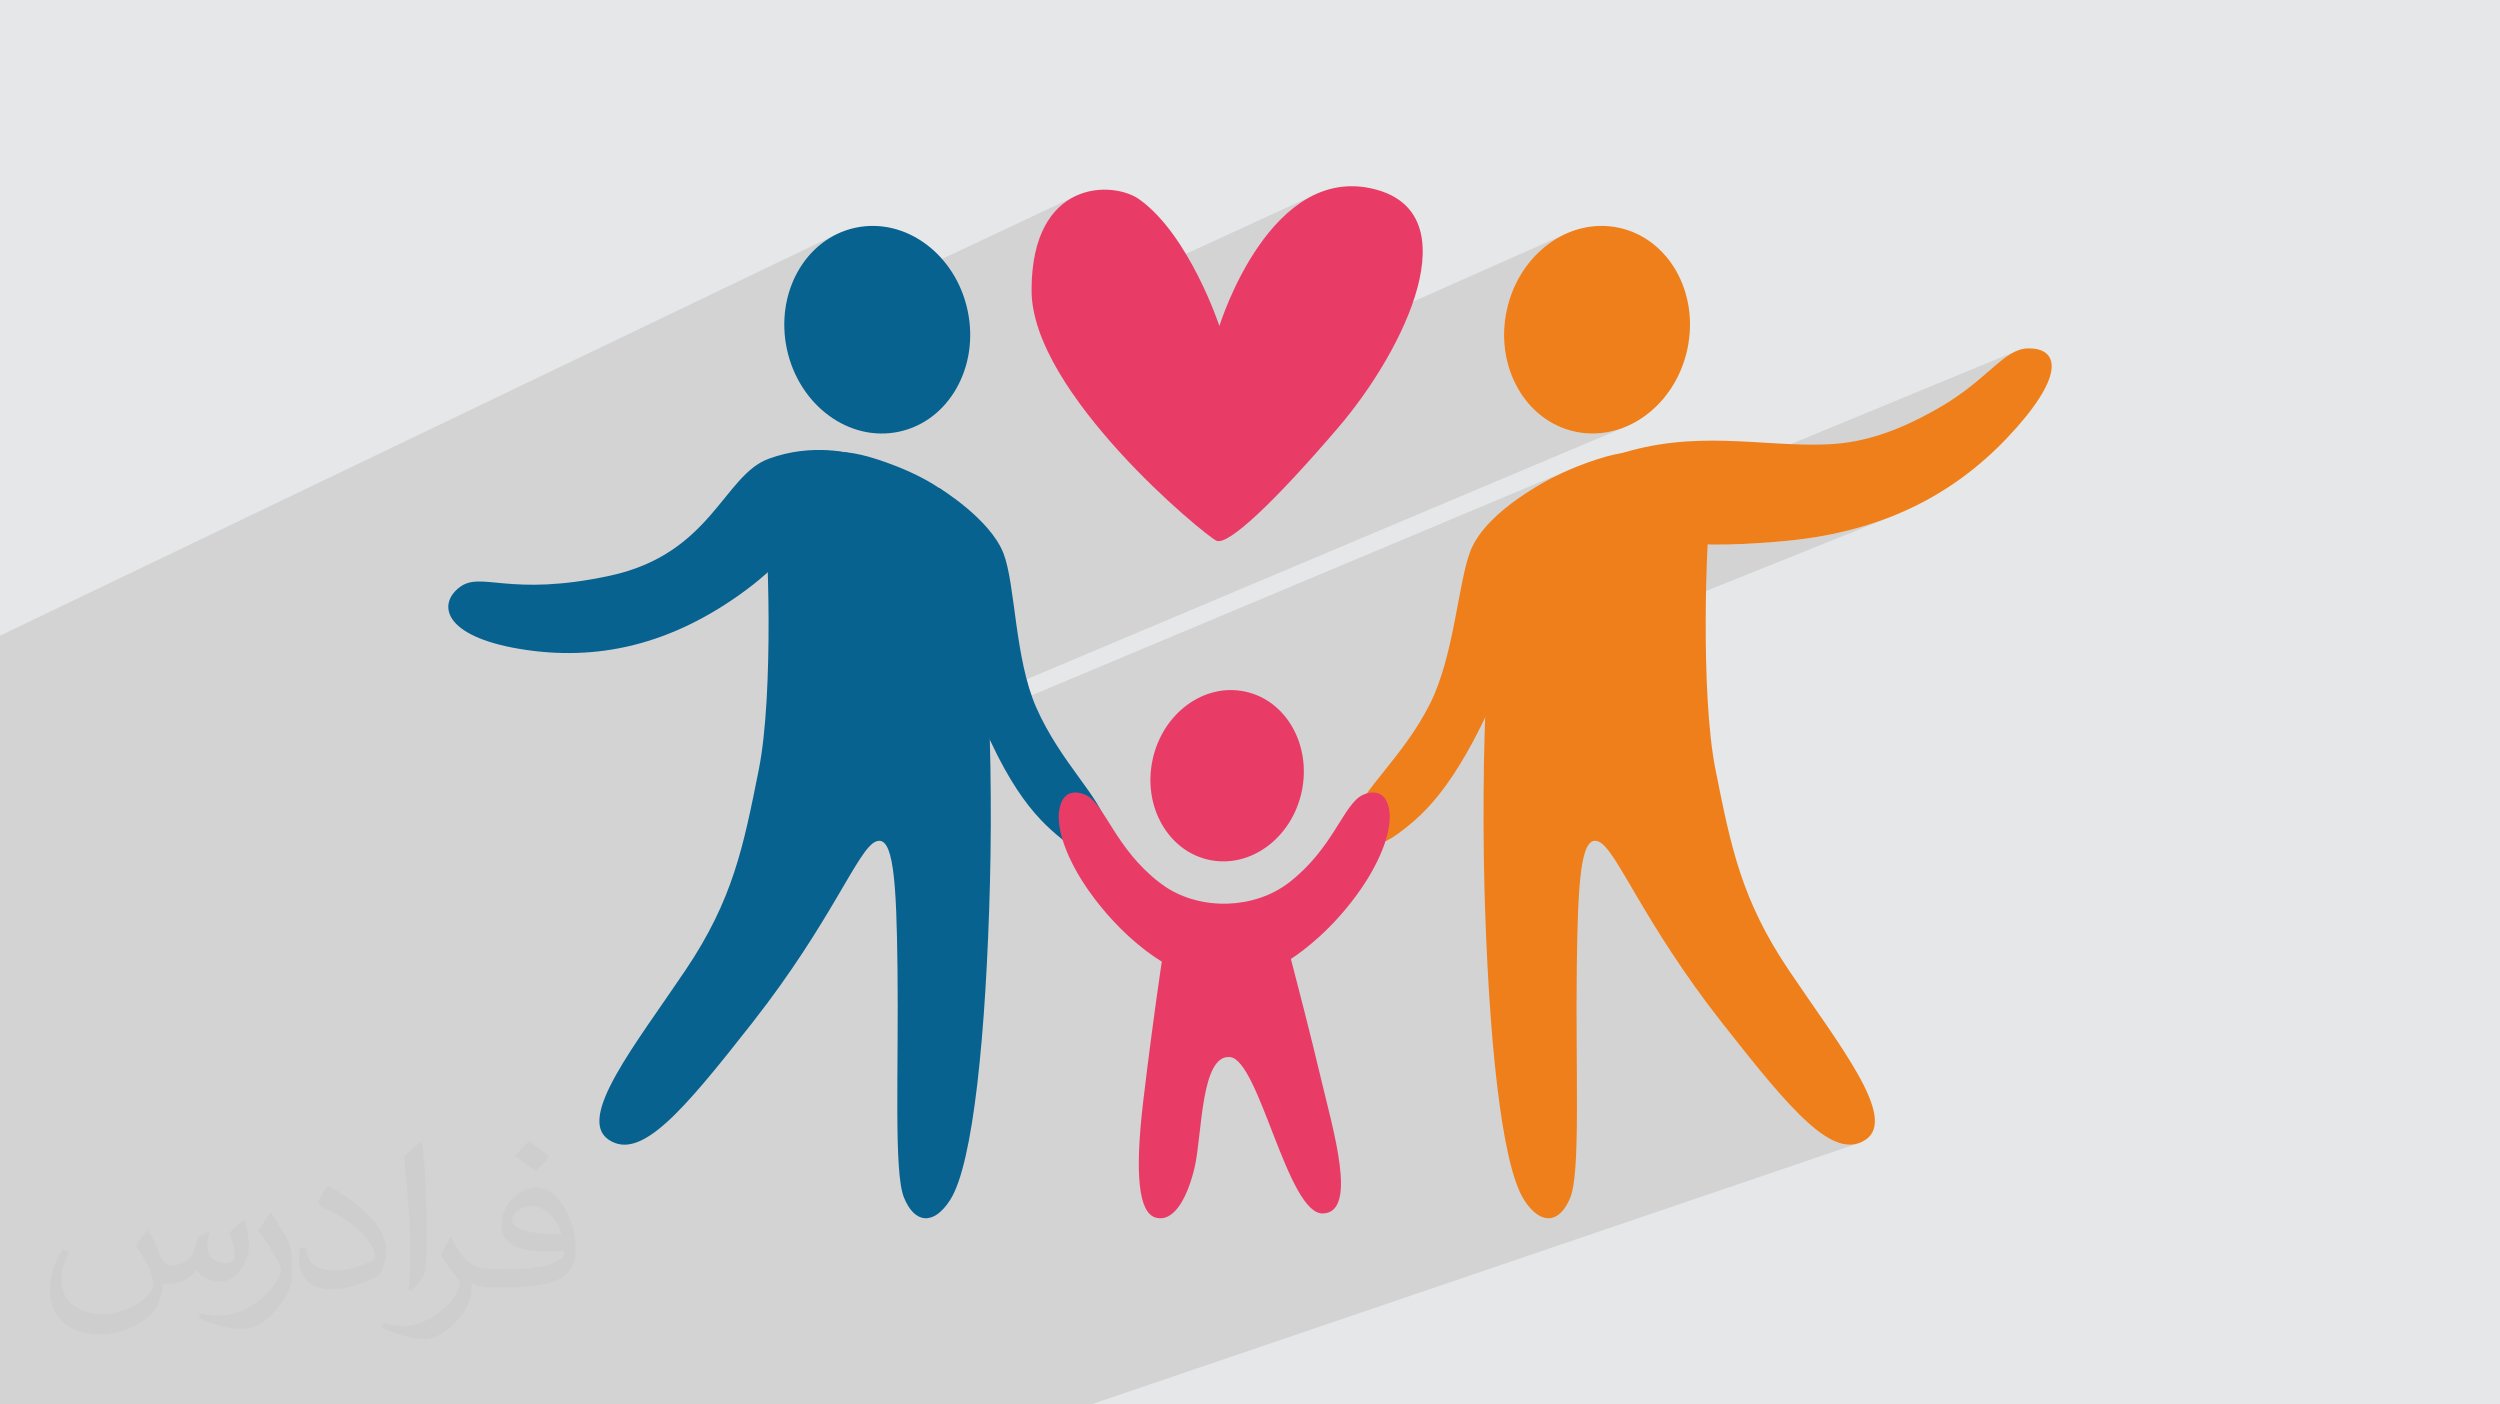
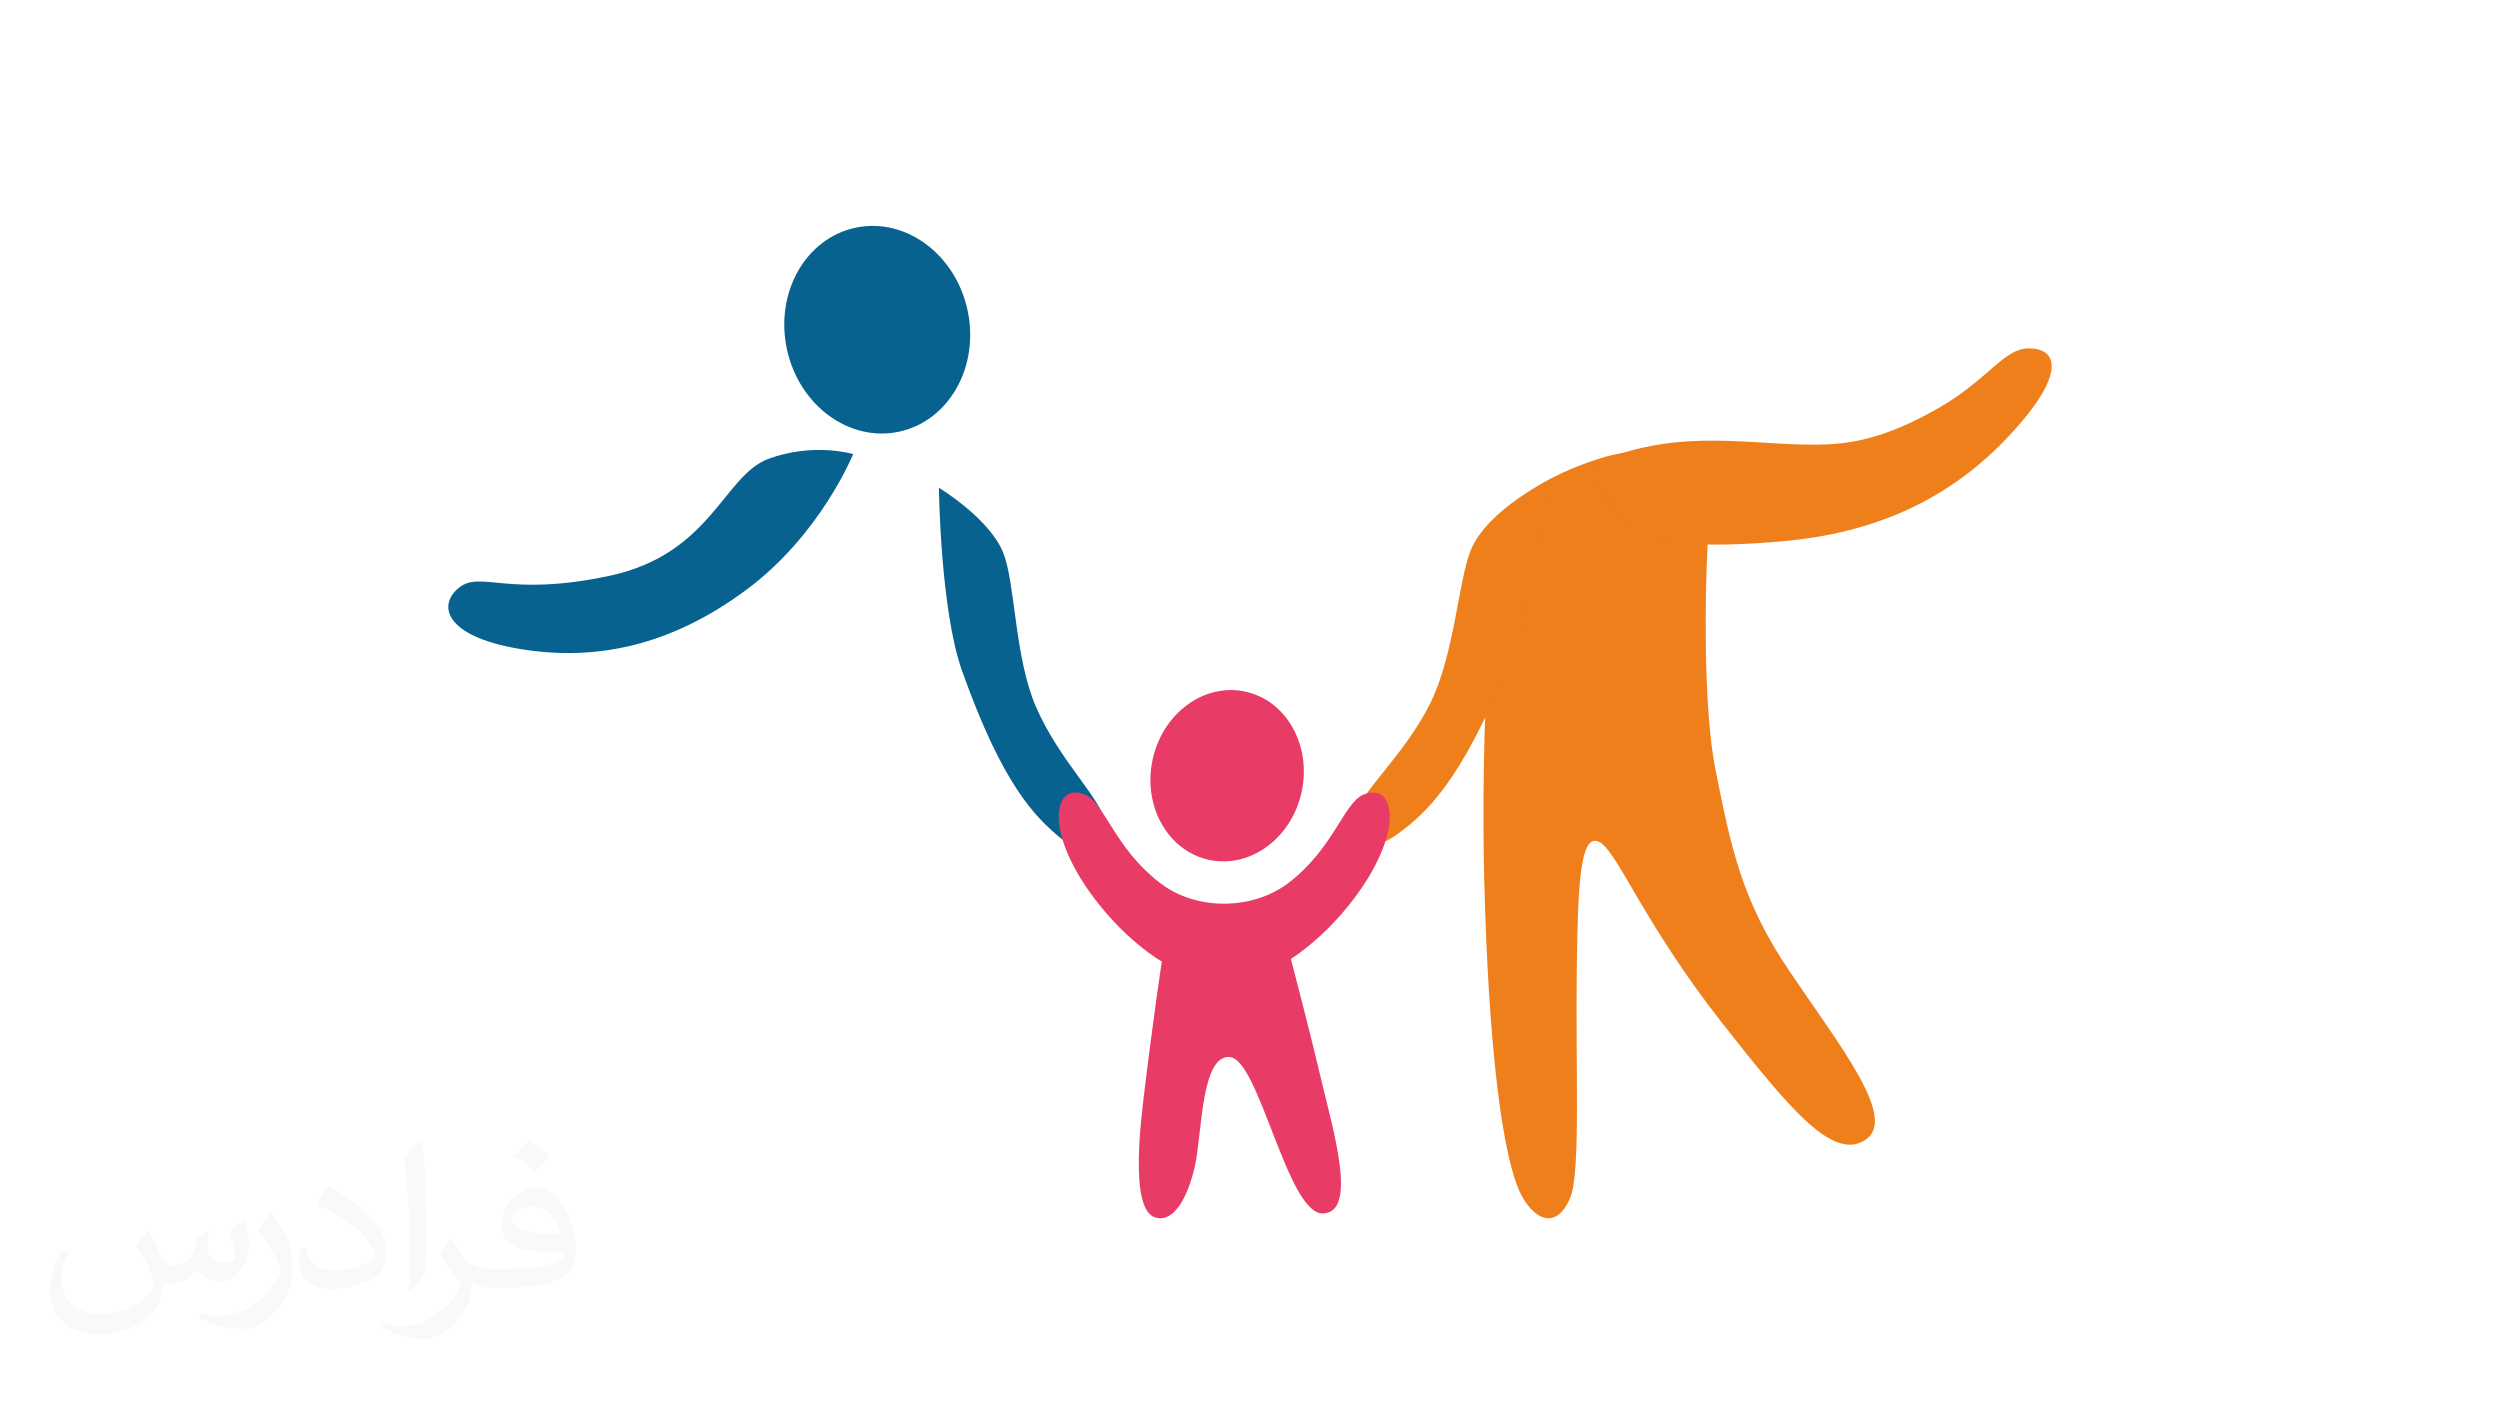
<svg xmlns="http://www.w3.org/2000/svg" xml:space="preserve" width="94.192mm" height="52.917mm" version="1.1" style="shape-rendering:geometricPrecision; text-rendering:geometricPrecision; image-rendering:optimizeQuality; fill-rule:evenodd; clip-rule:evenodd" viewBox="0 0 9404.92 5283.66">
  <defs>
    <style type="text/css">
   
    .fil0 {fill:#E6E7E8}
    .fil4 {fill:#EF7F1A;fill-rule:nonzero}
    .fil3 {fill:#07628F;fill-rule:nonzero}
    .fil5 {fill:#E83C67;fill-rule:nonzero}
    .fil2 {fill:#373435;fill-opacity:0.031}
    .fil1 {fill:#2B2A29;fill-opacity:0.102}
   
  </style>
  </defs>
  <g id="Layer_x0020_1">
-     <polygon class="fil0" points="-0,0 9404.92,0 9404.92,5283.66 -0,5283.66 " />
-     <polygon class="fil1" points="-0,3292.85 -0,3222.97 -0,3220.99 -0,3169.33 -0,3162.17 -0,3099.73 -0,3050.82 -0,3006.64 -0,3004.46 -0,3001.9 -0,2891.09 -0,2703.46 -0,2645.49 -0,2391.34 3151.27,879.19 3135.74,886.99 3120.72,895.6 3106.21,905.01 3092.24,915.18 3078.83,926.08 3065.98,937.69 3053.72,949.97 3042.06,962.9 3031.02,976.44 3020.61,990.58 3010.85,1005.27 3001.77,1020.5 2993.36,1036.23 2985.65,1052.44 2978.65,1069.08 2972.39,1086.15 2966.88,1103.61 2962.13,1121.42 2958.15,1139.56 2954.98,1158.02 2952.62,1176.74 2951.08,1195.71 2950.39,1214.89 2950.56,1234.26 2951.6,1253.55 4046.68,737.12 4030.12,745.68 4013.93,755.74 3998.23,767.37 3983.09,780.64 3968.62,795.62 3954.91,812.37 3942.06,830.95 3930.16,851.45 3919.31,873.92 3909.59,898.42 3901.11,925.04 3893.96,953.83 3888.23,984.86 3884.03,1018.2 3881.43,1053.91 3880.55,1092.07 3882.42,1128.72 3887.88,1166.13 3896.7,1204.19 3899.58,1213.44 4943.22,733.53 4915.41,748.33 4888.75,765.32 4863.25,784.29 4838.89,805 4815.69,827.22 4793.63,850.7 4772.71,875.22 4752.93,900.55 4734.28,926.44 4716.77,952.66 4700.37,978.98 4685.11,1005.15 4670.96,1030.96 4657.92,1056.16 4646,1080.51 4635.18,1103.8 4625.48,1125.77 4616.87,1146.18 4609.37,1164.83 4602.95,1181.46 4597.64,1195.84 4593.41,1207.73 4590.25,1216.9 4588.18,1223.12 4587.2,1226.15 4032.03,1476.28 4033.16,1477.99 4060.55,1516.7 4089.23,1554.96 4118.95,1592.63 4149.5,1629.58 4163.82,1646.2 5885.93,881.63 5870.31,889.47 5855.04,898.12 5840.13,907.55 5825.6,917.72 5811.5,928.64 5797.84,940.28 5784.65,952.61 5771.96,965.63 5759.79,979.31 5748.17,993.62 5737.12,1008.55 5726.68,1024.1 5716.88,1040.22 5707.72,1056.9 5699.24,1074.12 5691.48,1091.88 5684.45,1110.13 5678.19,1128.87 5672.71,1148.07 5668.05,1167.72 5664.27,1187.56 5661.42,1207.32 5659.47,1226.98 5658.42,1246.51 5658.25,1265.88 5658.94,1285.07 5660.47,1304.04 5662.84,1322.76 5666.01,1341.21 5669.99,1359.36 5674.73,1377.18 5680.25,1394.63 5686.51,1411.69 5693.5,1428.35 5701.21,1444.55 5709.63,1460.28 5718.71,1475.51 5728.47,1490.19 5738.87,1504.33 5749.91,1517.88 5761.58,1530.8 5773.84,1543.08 5786.69,1554.69 5800.1,1565.59 5814.07,1575.75 5828.58,1585.17 5843.6,1593.79 5859.13,1601.59 5875.16,1608.53 5891.64,1614.62 5908.59,1619.79 5925.98,1624.02 5943.58,1627.27 5961.16,1629.47 5978.69,1630.67 5996.15,1630.87 6013.52,1630.1 6030.75,1628.38 6047.83,1625.73 6064.75,1622.16 6081.44,1617.7 6097.92,1612.36 6114.12,1606.17 3662.6,2639.65 3674.75,2670.09 3686.14,2697.61 5919.48,1760.5 5906.84,1765.84 5893.81,1771.53 5880.47,1777.58 5866.89,1783.99 5853.14,1790.74 5839.3,1797.84 5838.82,1798.1 5845.98,1795.09 5843.13,1796.47 5835.04,1800.53 5822.33,1807.16 5815.76,1810.74 5811.65,1813.06 5797.99,1821.16 5784.54,1829.6 5771.37,1838.36 5762.35,1844.76 6079.72,1711.75 6051.81,1723.92 6031.72,1738.72 6018.62,1755.67 6011.67,1774.32 6010.04,1794.18 6012.92,1814.79 6019.46,1835.67 6028.83,1856.36 6040.21,1876.37 6052.76,1895.25 6065.66,1912.51 6078.08,1927.69 6087.8,1938.75 7587.62,1319.56 7579.73,1323.04 7571.86,1327.03 7563.98,1331.52 7556.06,1336.49 7548.07,1341.9 7539.99,1347.74 7531.8,1353.99 7523.46,1360.62 7514.94,1367.61 7506.23,1374.95 7497.28,1382.61 7488.08,1390.55 7478.6,1398.78 7468.8,1407.26 7458.67,1415.97 7448.16,1424.88 7437.27,1433.99 7425.96,1443.26 7414.21,1452.66 7401.96,1462.19 7389.22,1471.81 7375.96,1481.51 7362.13,1491.26 7347.73,1501.05 7332.71,1510.84 7317.04,1520.63 7300.72,1530.37 7282.91,1540.61 7265.47,1550.34 7248.37,1559.59 7231.6,1568.37 7215.17,1576.68 7199.07,1584.55 7183.28,1591.99 7167.82,1599 7152.66,1605.59 7137.8,1611.79 6184.78,2002.56 6201.02,2008.87 6222.37,2016.15 6246.16,2023.15 6272.46,2029.72 6301.36,2035.69 6332.92,2040.88 6367.21,2045.14 6376.16,2045.99 6385.62,2046.72 6395.57,2047.34 6405.97,2047.85 6416.79,2048.25 6428.01,2048.54 6439.58,2048.74 6451.48,2048.84 6463.69,2048.84 6476.18,2048.75 6488.91,2048.58 6501.84,2048.32 6514.96,2047.98 6528.23,2047.56 6541.62,2047.07 6555.1,2046.5 6568.64,2045.88 6582.2,2045.18 6595.77,2044.43 6609.32,2043.62 6622.8,2042.76 6636.2,2041.84 6649.47,2040.88 6662.6,2039.87 6675.54,2038.82 6688.28,2037.74 6700.78,2036.63 6713,2035.48 6724.92,2034.3 6736.51,2033.1 6747.74,2031.88 6758.59,2030.65 6793.14,2026.24 6827.03,2021.18 6860.29,2015.47 6892.91,2009.13 6924.92,2002.15 6956.3,1994.56 6987.07,1986.36 7017.25,1977.57 7046.83,1968.17 7075.84,1958.21 7104.27,1947.66 7132.14,1936.55 5592.95,2554.56 5592.73,2558.73 5590.27,2611.28 5588.09,2664.69 5586.2,2718.8 5584.59,2773.49 5583.25,2828.61 5582.2,2884.01 5581.43,2939.57 5580.94,2995.14 5580.74,3050.56 5580.81,3105.71 5581.17,3160.45 5581.8,3214.62 5582.72,3268.1 5583.9,3319.82 5991.16,3164.84 5996.38,3163.38 6001.92,3163.1 6007.76,3164.01 6013.95,3166.13 6020.38,3169.55 6027.02,3174.36 6033.88,3180.54 6041.01,3188.07 6048.44,3196.92 6056.2,3207.05 6064.32,3218.47 6072.84,3231.13 6081.77,3245.02 6091.17,3260.1 6101.04,3276.37 6111.45,3293.78 6122.4,3312.34 6133.94,3331.99 6146.1,3352.71 6158.91,3374.5 6172.39,3397.33 6186.57,3421.16 6201.51,3445.97 6217.22,3471.75 6233.74,3498.47 6251.1,3526.1 6269.33,3554.62 6288.45,3584 6308.52,3614.24 6329.55,3645.28 6351.57,3677.12 6374.64,3709.73 6398.75,3743.09 6423.96,3777.18 6450.3,3811.96 6477.8,3847.42 6502.04,3878.25 6525.68,3908.2 6548.75,3937.27 6571.24,3965.42 6593.18,3992.62 6614.57,4018.86 6635.43,4044.11 6655.77,4068.34 6675.61,4091.56 6694.94,4113.7 6713.81,4134.77 6732.19,4154.73 6750.1,4173.57 6767.57,4191.26 6784.61,4207.79 6801.22,4223.12 6817.42,4237.23 6833.21,4250.09 6848.63,4261.69 6863.66,4272.01 6878.33,4281.02 6892.63,4288.7 6906.6,4295.02 6920.25,4299.95 6933.57,4303.49 6946.59,4305.61 6959.32,4306.28 6971.77,4305.48 6983.94,4303.19 6995.86,4299.37 4104.06,5283.66 3794.4,5283.66 3511.51,5283.66 2945.9,5283.66 2936.14,5283.66 2457.5,5283.66 2417.3,5283.66 2382.05,5283.66 1584.32,5283.66 1295.87,5283.66 1218.97,5283.66 1116.84,5283.66 1102.84,5283.66 445.71,5283.66 425.58,5283.66 423.48,5283.66 45.29,5283.66 -0,5283.66 -0,5226.02 -0,5217.19 -0,5203.51 -0,5192.14 -0,5178.12 -0,5072.8 -0,5067.89 -0,5027.61 -0,5013.46 -0,5013.24 -0,4976 -0,4967.84 -0,4850.29 -0,4805.05 -0,4800.23 -0,4766.52 -0,4754.42 -0,4693.77 -0,4659.01 -0,4635.75 -0,4624.06 -0,4624.04 -0,4538.5 -0,4526.69 -0,4518.94 -0,4481.72 -0,4474.63 -0,4452.05 -0,4370.71 -0,4295.61 -0,4259.73 -0,4247.45 -0,4244.3 -0,4183.69 -0,4132.15 -0,4106.1 -0,4063.36 -0,3999.5 -0,3992.03 -0,3654.7 -0,3501.41 -0,3494.81 -0,3412.57 -0,3320.72 " />
    <path class="fil2" d="M557.14 4629.28c17.95,27.21 29.6,53.36 40.96,82.43 8.45,16.91 12.93,48.09 52.57,48.09 11.61,0 28.28,-3.42 43.06,-11.61 16.63,-8.73 29.32,-21.94 35.94,-42l15.85 -53.36 38.57 -19.02 2.64 2.64c-5.27,20.09 -6.59,39.36 -6.59,54.43 0,44.63 38.57,61.56 69.22,61.56 17.95,0 34.09,-8.73 34.09,-25.11 0,-21.13 -8.98,-57.06 -20.62,-89.29 17.95,-17.95 35.94,-35.94 56.53,-50.47l3.17 1.6c8.98,38.04 14,75.56 14,100.66 0,24.57 -10.83,51.79 -19.81,69.49 -18.49,34.87 -51.25,62.62 -90.87,62.62 -30.1,0 -63.65,-15.07 -86.66,-43.06l-1.32 0c-21.66,26.96 -55.22,51.25 -108.86,51.25l-16.63 0c-2.64,35.41 -10.29,60.49 -21.94,82.95 -31.95,62.34 -126.81,106.47 -216.1,106.47 -124.17,0 -186.51,-71.59 -186.51,-166.96 0,-58.91 19.27,-113.6 48.88,-152.42l24.29 10.04c-18.49,35.41 -30.91,68.68 -30.91,101.45 0,89.29 72.66,131.83 156.4,131.83 77.68,0 173.83,-49.41 191.28,-106.72 -6.59,-62.62 -30.1,-91.93 -66.04,-148.99 10.83,-19.02 24.83,-38.04 42.28,-58.38l3.17 0 0 0 0 0 -0.02 -0.09zm1432.14 -336.04c26.15,16.39 51.79,35.66 76.87,57.85 -14,19.81 -31.45,37.79 -53.11,53.64 -25.11,-20.34 -50.19,-37.79 -75.84,-56.27 17.42,-19.55 34.62,-38.29 52.04,-55.22l0 0 0 0 0 0 0 0 0 0 0.03 0zm13.47 244.11c-42.28,0 -76.87,27.75 -76.87,48.34 0,44.13 84.53,57.85 185.72,57.31 -12.68,-51.79 -57.06,-105.68 -108.86,-105.68l0.01 0.03zm-94.86 236.19c54.96,0 103.04,-1.6 139.74,-10.83 40.96,-10.29 75.56,-30.91 75.56,-45.17 0,-3.7 0,-8.19 -1.32,-11.89 -22.98,2.11 -49.41,2.11 -72.38,2.11 -74.49,0 -131.55,-16.91 -154.02,-58.66 -5.55,-11.61 -9.51,-24.57 -9.51,-39.36 0,-40.43 17.42,-79.79 48.09,-107 25.61,-22.45 53.89,-36.44 82.67,-36.44 52.04,0 93.51,41.75 122.57,107.54 15.85,35.94 26.68,77.4 26.68,129.72 0,34.87 -9.51,64.19 -31.17,85.85 -40.43,39.11 -114.92,53.89 -229.04,53.89l-51.79 0 0 0 -13.47 0c-28.28,0 -48.62,-5.02 -64.72,-17.42l-2.64 0c0.79,6.59 1.32,12.93 1.32,19.02 0,25.61 -8.45,58.38 -25.61,84.53 -50.72,75.3 -105.68,108.04 -153.24,108.04 -48.09,0 -107,-18.49 -160.11,-42.54l9.51 -18.49c17.17,7.13 40.96,11.89 73.7,11.89 85.85,0 198.66,-82.43 212.66,-163 -3.17,-6.59 -8.98,-15.32 -17.17,-24.57 -25.11,-29.85 -40.96,-54.68 -55.75,-80.83 12.68,-25.11 24.29,-45.17 35.13,-63.4l4.49 -0.53c36.72,74.77 69.99,117.55 144.23,117.55l11.61 0 0 0 53.89 0 0 0 0 0 0 0 0 0 0 0 0.09 0.01zm-371.98 79c6.34,-34.34 6.87,-72.91 6.87,-108.86l0 -53.36c0,-99.6 -12.68,-244.36 -22.98,-338.68 17.95,-19.27 43.06,-42 62.87,-57.31l5.81 1.6c13.47,118.62 16.63,256 16.63,383.06 0,33.3 -1.32,65.79 -4.49,89.55 -1.85,30.1 -19.27,52.83 -56.53,87.7l-8.19 -3.7zm-382.8 -157.19c1.85,46.77 24.83,83.49 105.15,83.49 49.93,0 92.19,-12.93 138.96,-35.13 8.45,-3.7 12.93,-8.73 12.93,-12.93 0,-29.32 -22.45,-68.15 -60.23,-103.55 -36.72,-33.3 -85.34,-62.62 -130.76,-82.18 -15.6,-6.59 -20.62,-13.47 -20.62,-20.09 0,-13.47 17.95,-41.75 32.77,-62.09l5.02 -0.53c52.04,27.21 110.17,67.64 153.24,112.53 39.11,41.47 63.4,83.49 63.4,129.19 0,33.81 -10.29,65.51 -26.96,95.11 -57.06,28.79 -117.83,50.72 -178.06,50.72 -73.17,0 -123.1,-34.34 -123.1,-114.92 0,-8.73 0,-22.19 3.17,-39.64l25.11 0 0 0 0 0 0 0 0 0 0 0 -0.02 0zm-132.37 -132.9l45.45 73.45c16.63,27.21 32.23,56.81 32.23,103.55l0 59.7c0,48.34 -30.91,100.13 -80.83,151.38 -39.11,34.62 -73.7,49.41 -105.68,49.41 -47.55,0 -101.98,-14.79 -164.85,-41.75l7.13 -18.49c19.81,5.27 42.79,9.77 71.06,9.77 90.36,-0.53 182.8,-66.57 225.08,-147.15 5.02,-9.26 6.87,-17.95 6.87,-24.04 0,-9.26 -5.02,-19.55 -8.98,-28.79 -22.98,-43.31 -48.62,-82.95 -76.87,-119.68 14.79,-23.25 29.6,-45.7 45.7,-67.9l3.7 0.53 0 0 0 0 0 0 0 0 0 0 -0.02 0.01z" />
    <g id="_1570578829792">
      <path class="fil3" d="M3640.07 1167.72c45.29,211.88 -70.17,416.17 -257.92,456.3 -187.75,40.14 -376.67,-99.08 -421.96,-310.97 -45.29,-211.87 70.18,-416.17 257.93,-456.31 187.75,-40.14 376.66,99.09 421.95,310.98z" />
-       <path class="fil3" d="M3294.17 1726.25c0,0 246.43,72.47 328.56,193.27 82.15,120.8 115.74,844.73 101.47,1401.23 -14.5,565.32 -62.81,1058.17 -149.78,1193.46 -63.78,99.23 -135.29,86.98 -173.95,-9.67 -38.65,-96.63 -19.33,-473.52 -24.15,-864.9 -4,-324.61 -14.5,-502.51 -82.15,-473.51 -67.65,29 -164.28,299.58 -463.86,681.29 -261.69,333.46 -420.36,521.84 -541.16,439.69 -120.8,-82.14 101.47,-357.56 289.91,-637.8 178.72,-265.79 217.43,-463.85 275.41,-753.77 57.98,-289.9 33.83,-889.04 19.33,-976.02 -14.5,-86.97 111.12,-294.73 420.36,-193.27z" />
      <path class="fil3" d="M3209.62 1708.12c0,0 -149.79,-44.69 -318.9,18.12 -169.12,62.81 -215.01,357.55 -596.74,439.68 -381.71,82.15 -483.19,-19.32 -565.32,43.49 -82.15,62.81 -62.8,183.61 227.1,231.93 289.91,48.32 571.36,-14.5 851.61,-222.26 280.25,-207.77 402.25,-510.97 402.25,-510.97z" />
      <path class="fil3" d="M3532.14 1834.96c0,0 192.06,115.95 242.79,246.42 45.37,116.66 41.79,394.15 123.22,579.82 90.59,206.56 250.03,347.88 260.91,438.49 12.28,102.34 -50.73,148.59 -163.06,57.98 -103.72,-83.65 -224.69,-206.56 -376.89,-634.18 -81.7,-229.53 -86.97,-688.53 -86.97,-688.53z" />
-       <path class="fil4" d="M5668.05 1167.72c-45.3,211.88 70.18,416.17 257.93,456.3 187.75,40.14 376.66,-99.08 421.95,-310.97 45.29,-211.87 -70.18,-416.17 -257.93,-456.31 -187.75,-40.14 -376.66,99.09 -421.95,310.98z" />
      <path class="fil5" d="M4335.91 2858.27c-37.37,174.85 57.92,343.43 212.85,376.55 154.93,33.12 310.82,-81.77 348.2,-256.62 37.37,-174.84 -57.92,-343.42 -212.85,-376.55 -154.93,-33.11 -310.83,81.79 -348.2,256.62z" />
      <path class="fil4" d="M6013.95 1726.25c0,0 -246.42,72.47 -328.56,193.27 -82.14,120.8 -115.73,844.73 -101.47,1401.23 14.49,565.32 62.81,1058.17 149.79,1193.46 63.78,99.23 135.29,86.98 173.94,-9.67 38.65,-96.63 19.33,-473.52 24.16,-864.9 4,-324.61 14.49,-502.51 82.14,-473.51 67.65,29 164.28,299.58 463.86,681.29 261.69,333.46 420.37,521.84 541.16,439.69 120.81,-82.14 -101.47,-357.56 -289.9,-637.8 -178.72,-265.79 -217.43,-463.85 -275.42,-753.77 -57.97,-289.9 -33.82,-889.04 -19.32,-976.02 14.5,-86.97 -111.14,-294.73 -420.37,-193.27z" />
      <path class="fil4" d="M6106.3 1958.18c0,0 -197.72,-189.37 -26.58,-246.43 297.58,-99.2 550.19,-29.49 794.78,-40.12 103.89,-4.52 234.44,-29.41 426.22,-141.26 177.81,-103.7 237.16,-217.12 327.59,-219.67 103.36,-2.91 151.35,79.52 -43.48,299.58 -194.84,220.05 -454.19,376.88 -826.24,420.36 -113.45,13.27 -298.75,24.19 -391.38,14.5 -190.3,-19.92 -260.91,-86.97 -260.91,-86.97z" />
      <path class="fil4" d="M5845.98 1795.09c0,0 -251.86,119.59 -314.1,277.2 -45.97,116.41 -60.87,391.65 -151.21,573.15 -100.52,201.91 -266.64,335.34 -281.9,425.3 -17.22,101.63 43.46,150.87 160.08,65.84 107.66,-78.51 234.45,-195.41 407.21,-615.14 92.75,-225.29 179.93,-726.35 179.93,-726.35z" />
      <path class="fil5" d="M5118.14 3346.76c76.46,-110.01 123.04,-229.12 106.87,-306.54 -19.03,-91.09 -99.03,-49.41 -99.03,-49.41 -72.16,34.81 -109.76,200.18 -276.77,329.23 -129.63,100.17 -329.53,106.38 -465.67,15.59 -7.41,-4.94 -14.64,-10.14 -21.69,-15.59 -167.01,-129.05 -204.6,-294.42 -276.77,-329.23 0,0 -79.99,-41.69 -99.02,49.41 -16.18,77.41 30.39,196.52 106.87,306.54 130.45,187.68 277.79,270.61 277.79,270.61 0,0 -32.91,215.09 -69.59,522.54 -34.3,287.33 -15.34,422.13 45.55,440.29 72.12,21.52 123.17,-82.6 148.03,-191.04 27.83,-121.47 22.78,-423.86 132.85,-412.47 110.07,11.38 216.35,592.11 349.2,588.32 132.85,-3.79 37.96,-315.03 -7.6,-508.61 -37.27,-158.43 -93.56,-375.31 -112.79,-448.95 41.44,-26.87 156.98,-109.92 261.78,-260.7z" />
-       <path class="fil5" d="M4587.2 1226.15c4.83,-14.5 192.92,-613.21 583.45,-514.59 358.76,90.59 118.09,600.27 -137.71,898.72 -239.18,279.04 -413.11,443.32 -456.61,423.99 -43.48,-19.32 -695.78,-555.66 -695.78,-942.2 0,-420.26 307.74,-412.3 405.88,-341.85 188.43,135.3 300.77,475.94 300.77,475.94z" />
    </g>
  </g>
</svg>